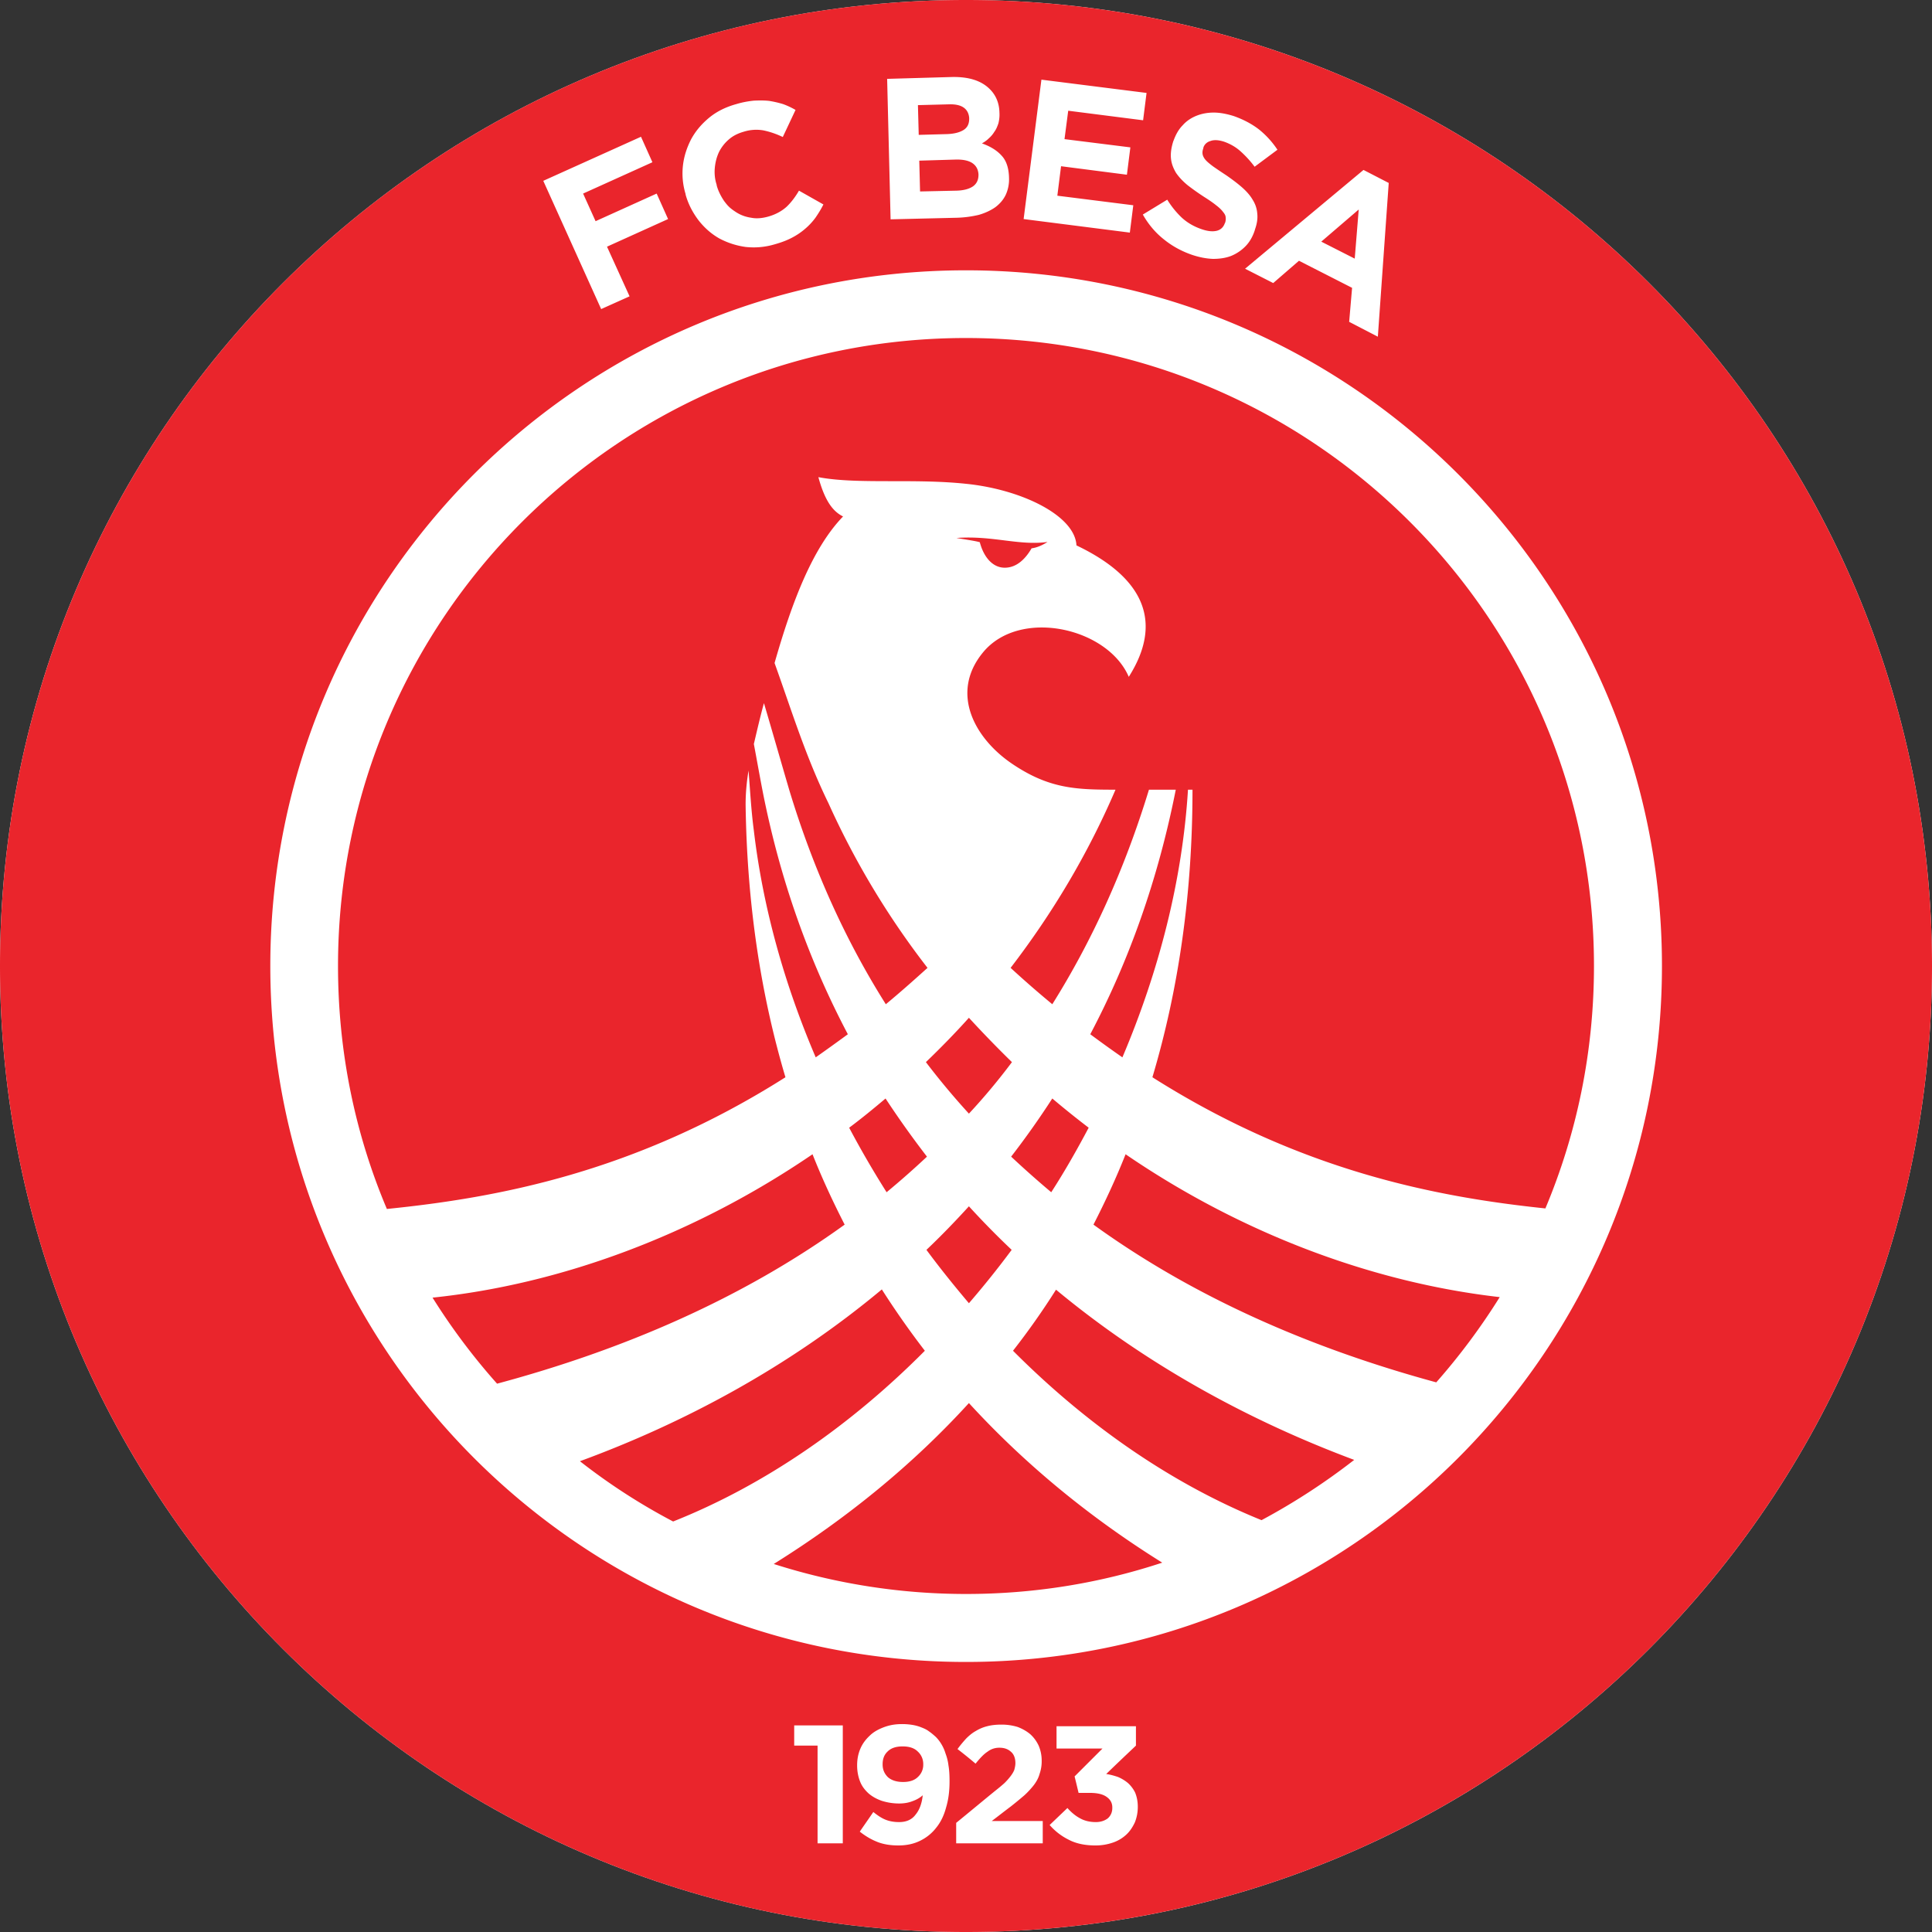
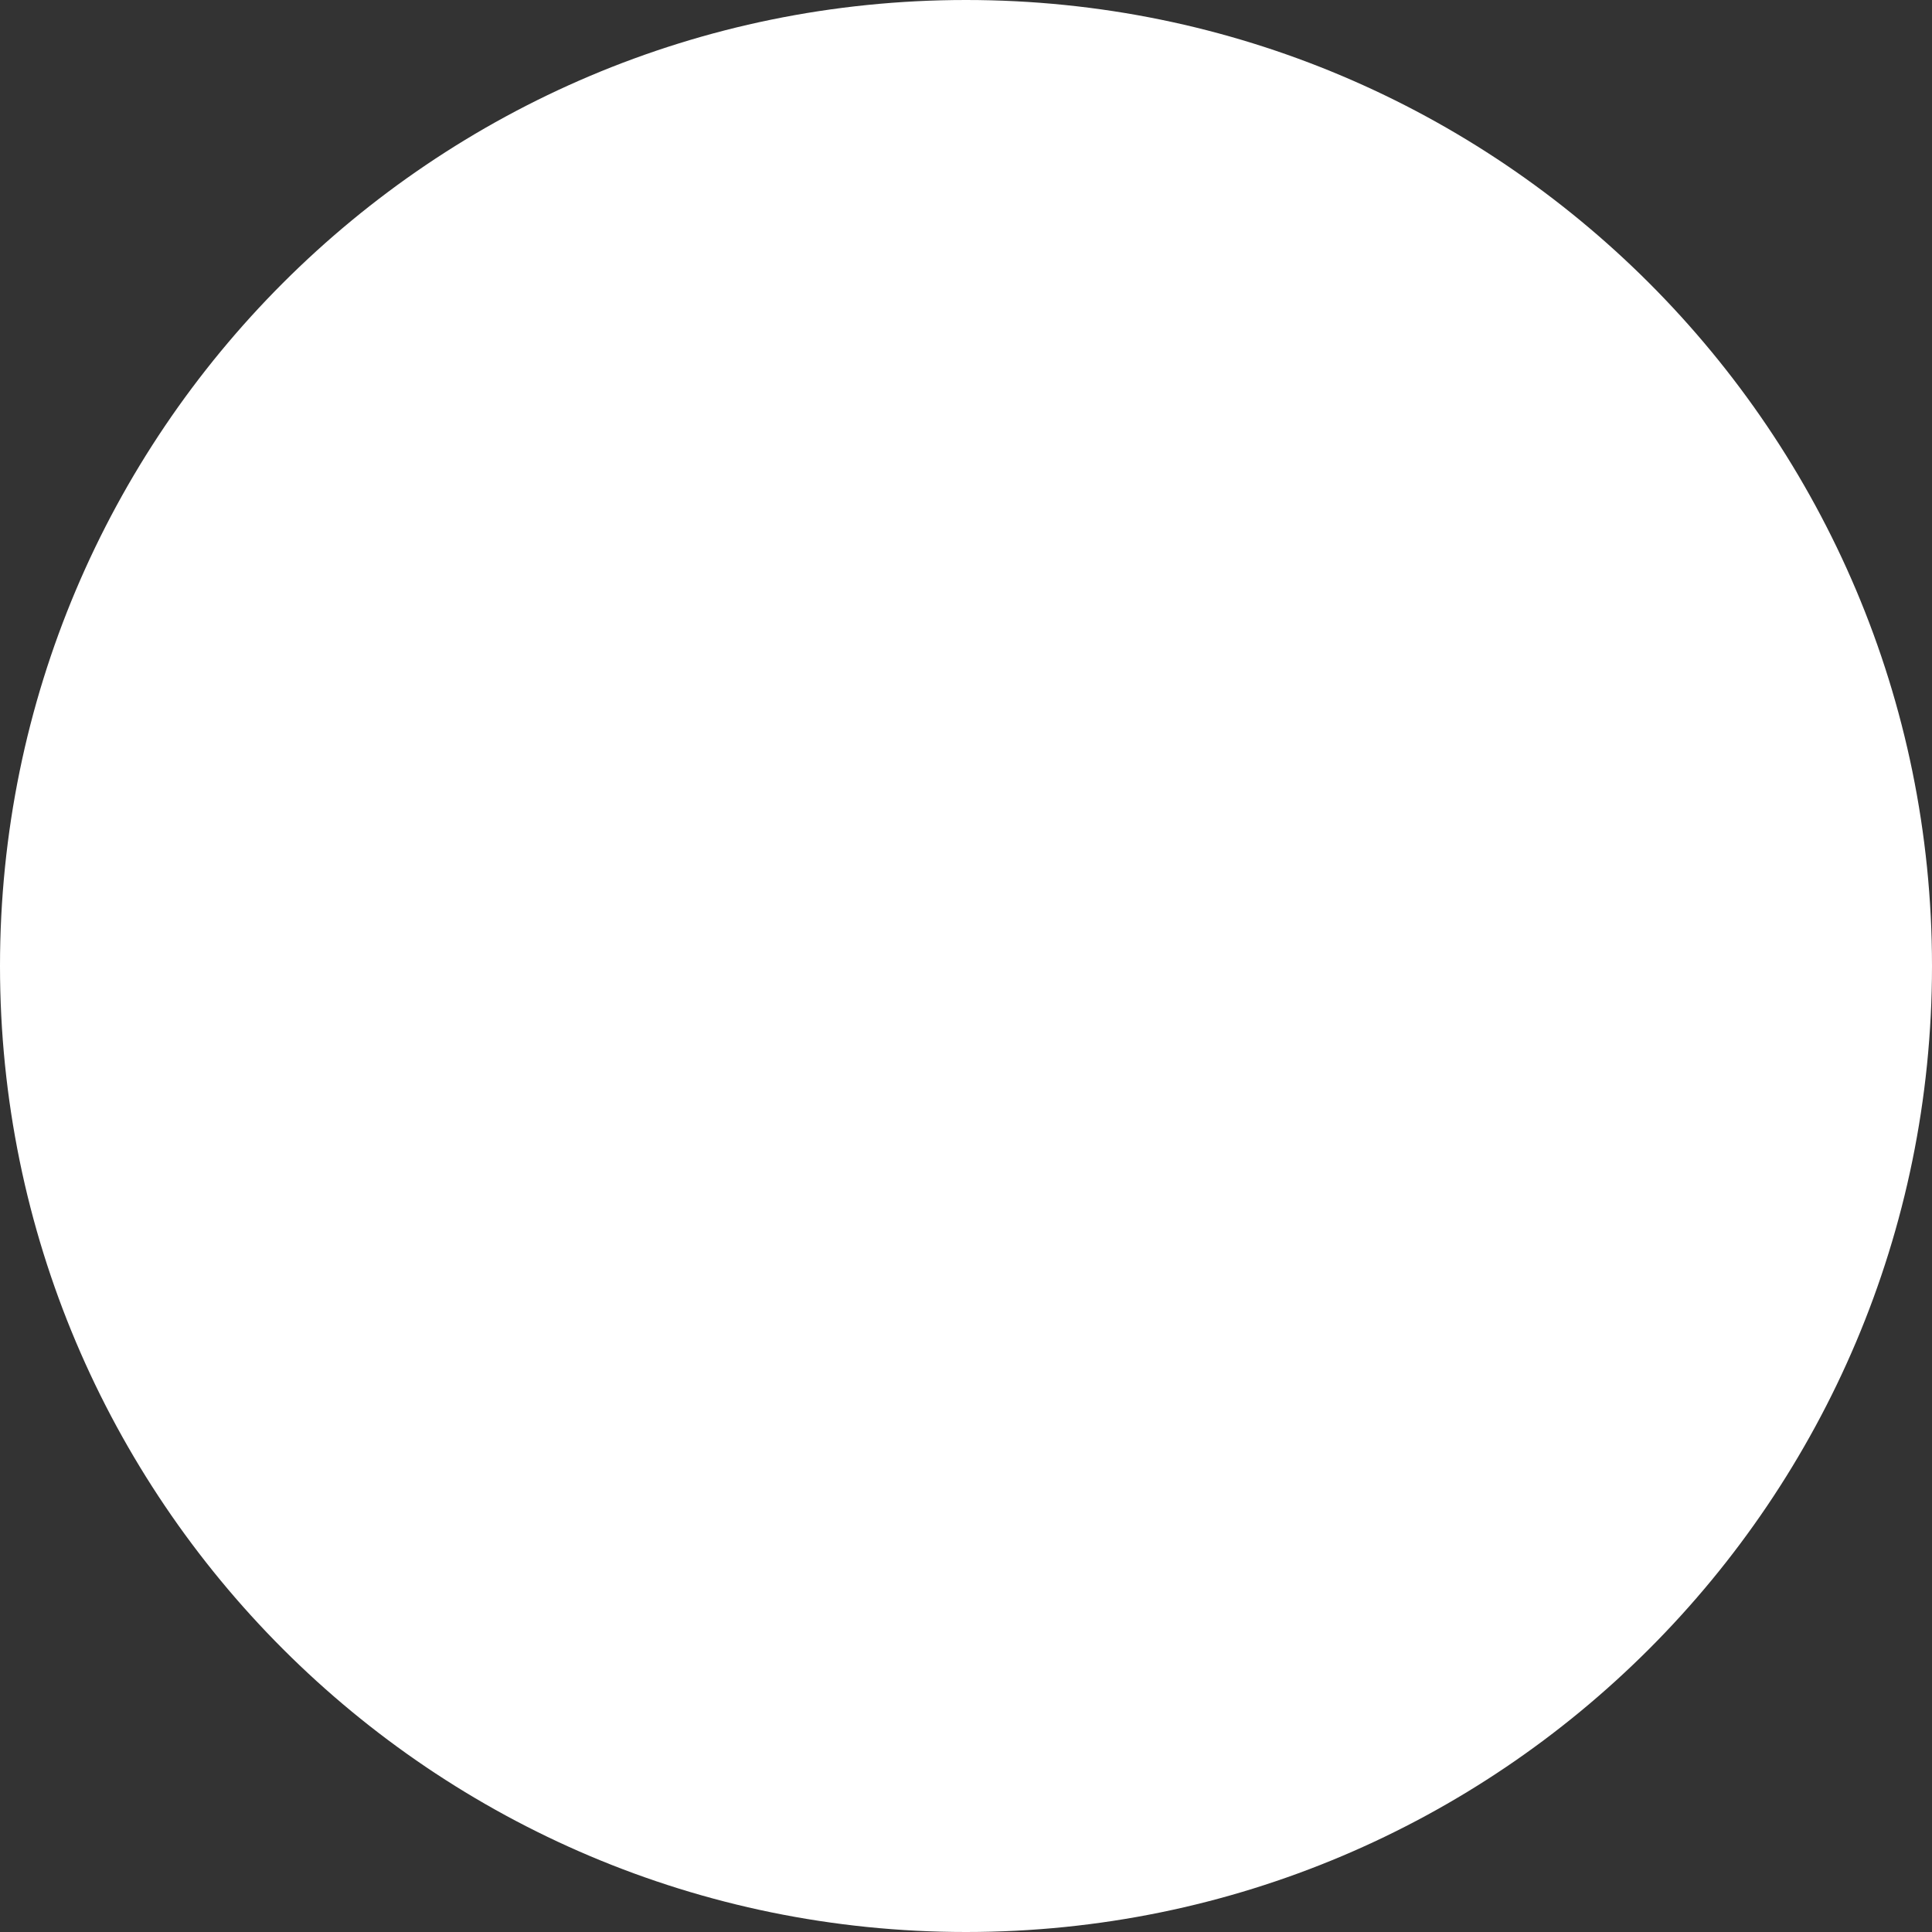
<svg xmlns="http://www.w3.org/2000/svg" xml:space="preserve" width="275" height="275">
  <rect width="100%" height="100%" fill="#333333" stroke="none" />
  <path fill="#FFF" d="M137.5 0C213.432 0 275 61.568 275 137.5S213.432 275 137.5 275 0 213.432 0 137.5 61.568 0 137.5 0" />
-   <path fill="#EA252C" d="M137.5 0C213.432 0 275 61.568 275 137.5S213.432 275 137.5 275 0 213.432 0 137.5 61.568 0 137.5 0M77.33 25.739l8.239 18.255 4.044-1.814-3.212-7.068 8.693-3.931-1.625-3.628-8.694 3.931-1.776-3.931 9.865-4.459-1.625-3.628zm32.957 9.032c.945-.264 1.739-.566 2.457-.945a9.7 9.7 0 0 0 1.89-1.285 9.3 9.3 0 0 0 1.437-1.549c.416-.605.793-1.209 1.133-1.89l-3.477-1.965c-.529.907-1.134 1.701-1.776 2.306-.68.604-1.549 1.096-2.646 1.398-.832.227-1.625.302-2.381.151q-1.191-.17-2.154-.793c-.963-.623-1.21-.945-1.701-1.587-.453-.68-.832-1.398-1.058-2.23v-.076c-.265-.793-.34-1.625-.265-2.418s.265-1.55.605-2.268a5.8 5.8 0 0 1 1.398-1.777c.605-.529 1.323-.869 2.117-1.096a5.96 5.96 0 0 1 2.797-.189c.907.189 1.814.492 2.759.945l1.814-3.855a11 11 0 0 0-1.776-.832 15 15 0 0 0-1.966-.453c-.643-.076-1.398-.076-2.192-.038-.756.076-1.625.227-2.494.491q-2.268.624-3.855 1.928c-1.096.907-1.928 1.89-2.57 3.062-.604 1.172-1.021 2.419-1.172 3.742a10 10 0 0 0 .378 4.082v.075c.378 1.361 1.021 2.57 1.852 3.667.832 1.058 1.814 1.927 2.948 2.569a11.2 11.2 0 0 0 3.742 1.21 10.45 10.45 0 0 0 4.156-.38m25.928-7.634c.945-.038 1.701-.227 2.269-.604.528-.378.793-.908.793-1.664v-.038c-.038-.681-.303-1.209-.831-1.587-.529-.377-1.361-.567-2.495-.529l-5.103.152.113 4.384zm-1.399-8.051c.983-.038 1.739-.227 2.306-.567s.832-.869.832-1.625v-.076c-.038-.643-.303-1.172-.794-1.512q-.736-.51-2.155-.454l-4.347.113.113 4.233zm-8.541-7.861.491 19.994 9.524-.227a15.3 15.3 0 0 0 3.061-.416c.907-.264 1.702-.642 2.344-1.096.642-.492 1.134-1.059 1.474-1.777a5.3 5.3 0 0 0 .453-2.418v-.038c-.037-1.323-.377-2.381-1.057-3.099-.682-.757-1.627-1.323-2.797-1.739.34-.188.68-.415.981-.718a3.9 3.9 0 0 0 .794-.945c.265-.34.416-.756.566-1.172.113-.454.189-.982.151-1.549v-.038c-.038-1.36-.528-2.495-1.437-3.364-1.208-1.172-2.985-1.701-5.291-1.663zm21.959.113-2.532 19.843 15.118 1.928.491-3.893-10.81-1.361.529-4.195 9.373 1.209.492-3.893-9.374-1.172.528-4.044 10.659 1.36.491-3.893zm21.468 24.946q1.531.51 2.948.566c.907 0 1.775-.113 2.57-.415a6.05 6.05 0 0 0 2.04-1.361c.605-.605 1.059-1.398 1.36-2.343v-.038q.454-1.248.34-2.268a4.16 4.16 0 0 0-.642-1.965c-.34-.605-.87-1.21-1.512-1.777-.644-.567-1.398-1.134-2.269-1.738a79 79 0 0 1-1.852-1.248c-.453-.34-.832-.643-1.096-.945-.227-.264-.378-.566-.416-.832-.037-.264 0-.529.113-.831v-.076c.151-.454.491-.793 1.021-.945.49-.189 1.172-.151 1.965.113.832.302 1.587.718 2.268 1.323a14.7 14.7 0 0 1 2.041 2.23l3.25-2.419a12.6 12.6 0 0 0-2.607-2.873q-1.531-1.19-3.629-1.927c-.982-.303-1.927-.491-2.834-.491-.87 0-1.701.151-2.457.454-.756.302-1.437.756-1.965 1.36-.568.567-.983 1.323-1.285 2.155l-.038.075q-.453 1.417-.34 2.494c.075.756.34 1.399.718 2.042.415.604.945 1.172 1.625 1.739a35 35 0 0 0 2.344 1.663c.719.454 1.322.869 1.738 1.21.454.34.794.68.982.944.227.265.378.529.378.794.038.227 0 .491-.075.756l-.038.038c-.188.567-.566.945-1.134 1.096-.604.151-1.323.076-2.191-.227-1.097-.377-2.004-.907-2.797-1.625a12.8 12.8 0 0 1-2.08-2.57l-3.477 2.117c.793 1.398 1.814 2.608 3.023 3.553 1.213.982 2.574 1.7 4.01 2.192m23.13.529.568-6.992-5.33 4.574zm1.248-12.624-16.857 14.06 4.007 2.041 3.667-3.174 7.559 3.855-.416 4.838 4.083 2.117 1.549-21.884zM155.906 262.68a7.5 7.5 0 0 0 2.533-.417 5.3 5.3 0 0 0 1.889-1.133c.53-.492.908-1.097 1.21-1.739a5.9 5.9 0 0 0 .415-2.191v-.038c0-.794-.15-1.437-.377-2.004a4.6 4.6 0 0 0-1.021-1.36 5.6 5.6 0 0 0-1.436-.869c-.566-.188-1.096-.34-1.663-.416 1.398-1.359 2.797-2.683 4.233-4.043v-2.76h-11.301v3.175h6.539l-3.969 3.969c.188.755.377 1.55.566 2.343h1.549c1.021 0 1.815.15 2.382.529.567.378.87.869.87 1.55v.075c0 .604-.227 1.097-.644 1.475-.453.34-1.02.528-1.7.528-.87 0-1.625-.188-2.229-.528q-.965-.51-1.815-1.475l-2.532 2.42a8.7 8.7 0 0 0 2.684 2.078c1.058.565 2.344.831 3.817.831m-19.804-3.214v2.91h12.322v-3.175h-7.257c.906-.68 1.813-1.398 2.721-2.078a58 58 0 0 0 1.928-1.587 12 12 0 0 0 1.36-1.474c.34-.455.643-.983.793-1.551a5.4 5.4 0 0 0 .304-1.852v-.038c0-.793-.151-1.474-.417-2.116a5.1 5.1 0 0 0-1.171-1.626c-.529-.453-1.134-.793-1.814-1.058a7.8 7.8 0 0 0-2.343-.341c-.757 0-1.437.077-2.004.228a5.7 5.7 0 0 0-1.625.68c-.491.265-.944.644-1.36 1.059-.416.453-.832.945-1.248 1.512a68 68 0 0 1 2.57 2.078c.643-.793 1.172-1.36 1.701-1.7a2.7 2.7 0 0 1 1.7-.566c.681 0 1.21.188 1.626.566.416.34.643.907.643 1.625 0 .341-.076.644-.151.945-.113.302-.302.604-.53.907a9.4 9.4 0 0 1-.868.982q-.567.512-1.36 1.134c-1.853 1.512-3.668 3.024-5.52 4.536m-8.24 3.214c1.21 0 2.23-.227 3.138-.682a6.4 6.4 0 0 0 2.268-1.852c.643-.794 1.096-1.738 1.398-2.872.34-1.134.491-2.344.491-3.704v-.038c0-.831-.038-1.587-.151-2.229a7 7 0 0 0-.416-1.701 5.7 5.7 0 0 0-.605-1.361 5.3 5.3 0 0 0-.793-1.02c-.34-.303-.643-.567-.983-.794-.34-.265-.718-.415-1.096-.566a6 6 0 0 0-1.248-.34 9 9 0 0 0-1.512-.114c-.945 0-1.777.152-2.57.454s-1.474.68-2.002 1.21c-.567.528-1.021 1.133-1.323 1.852-.303.717-.454 1.474-.454 2.344v.037c0 .831.151 1.588.416 2.268.264.681.68 1.209 1.209 1.7.529.454 1.134.794 1.89 1.059a8.2 8.2 0 0 0 2.456.378q1.078 0 1.928-.34c.529-.189 1.021-.453 1.437-.831-.113 1.133-.453 2.078-1.021 2.759-.529.718-1.323 1.058-2.344 1.058q-1.076 0-1.927-.34c-.567-.227-1.134-.604-1.739-1.097-.643.945-1.285 1.854-1.927 2.797.718.568 1.512 1.059 2.343 1.398.869.377 1.928.567 3.137.567m.68-9.034c.907 0 1.625-.227 2.116-.718a2.32 2.32 0 0 0 .756-1.738v-.076a2.38 2.38 0 0 0-.793-1.814c-.491-.49-1.209-.717-2.154-.717-.907 0-1.625.227-2.117.717-.491.455-.718 1.059-.718 1.814v.039c0 .755.265 1.321.756 1.813q.793.68 2.154.68m-11.073-8.05h-4.423v2.873h3.327v13.907h3.59v-16.78zM137.5 38.476c-54.69 0-99.024 44.334-99.024 99.024s44.333 99.062 99.024 99.062 99.062-44.371 99.062-99.062S192.19 38.476 137.5 38.476m32.24 73.927c0 14.589-1.929 28.271-5.707 40.933 21.052 13.343 40.402 17.046 55.937 18.671 4.461-10.62 6.916-22.261 6.916-34.507 0-49.361-40.024-89.387-89.386-89.387S48.113 88.139 48.113 137.5c0 12.284 2.457 23.963 6.955 34.584 15.685-1.589 35.339-5.179 56.731-18.748-3.591-12.056-5.48-25.02-5.669-38.816 0-1.663.151-3.212.416-4.837.227 2.835.378 5.708.756 8.542 1.285 10.922 4.346 21.846 8.807 32.277a273 273 0 0 0 4.573-3.288c-5.405-10.243-9.638-21.808-12.17-34.811-.416-2.154-.793-4.309-1.209-6.5.454-1.928.907-3.893 1.436-5.82 1.21 4.082 2.382 8.202 3.591 12.321 3.477 11.491 8.126 21.62 13.758 30.539 1.965-1.625 3.93-3.364 5.934-5.178a116.3 116.3 0 0 1-14.098-23.434c-3.288-6.727-5.291-13.342-7.673-19.956 2.457-8.617 5.368-16.328 9.751-20.863-1.474-.718-2.607-2.268-3.515-5.594 5.594 1.059 13.53.152 21.014.946 7.862.793 15.496 4.497 15.723 8.768 10.054 4.8 12.171 11.263 7.445 18.709-3.023-7.03-15.534-9.827-20.749-3.477-4.762 5.783-1.172 12.246 4.12 15.836s9.146 3.704 14.74 3.704c-3.969 9.261-9.07 17.727-14.931 25.361a147 147 0 0 0 5.936 5.178c5.594-8.919 10.242-19.048 13.757-30.539h3.817c-2.57 13.002-6.766 24.567-12.169 34.811a175 175 0 0 0 4.572 3.288c5.215-12.283 8.542-25.248 9.335-38.099zm43.73 72.228c-17.916-2.041-36.624-8.957-53.255-20.334-1.36 3.439-2.91 6.766-4.572 10.016 14.475 10.469 31.143 17.651 48.793 22.451a92 92 0 0 0 9.034-12.133M192.757 207.8c-14.589-5.442-29.329-13.343-42.444-24.227a106 106 0 0 1-6.122 8.692c10.469 10.507 22.488 18.897 35.376 24.114a93 93 0 0 0 13.19-8.579m-27.325 14.627c-10.546-6.577-19.729-14.211-27.516-22.715-7.824 8.579-17.122 16.252-27.78 22.903a89.7 89.7 0 0 0 27.364 4.271c9.751 0 19.125-1.549 27.932-4.459m-69.62-5.859c13.039-5.179 25.286-13.683 35.831-24.303a121 121 0 0 1-6.123-8.73c-13.267 11.073-28.233 19.049-42.974 24.454a87.4 87.4 0 0 0 13.266 8.579m-25.059-19.616c17.877-4.8 34.81-12.056 49.475-22.64-1.664-3.25-3.213-6.576-4.574-10.016-16.895 11.527-35.906 18.52-54.086 20.409a91 91 0 0 0 9.185 12.247m76.083-118.904c.906-.113 1.738-.567 2.268-.908-4.045.567-7.823-.944-12.964-.566 1.323.227 2.684.416 3.325.605.53 2.041 1.777 3.628 3.554 3.628 1.738 0 2.985-1.323 3.817-2.759m-8.92 107.452a131 131 0 0 0 6.085-7.596 119 119 0 0 1-6.085-6.199c-1.965 2.154-3.969 4.232-6.047 6.199 1.927 2.607 3.968 5.139 6.047 7.596m11.717-15.798c1.928-2.985 3.666-6.047 5.328-9.185a131 131 0 0 1-5.177-4.158 121 121 0 0 1-5.858 8.277 142 142 0 0 0 5.707 5.066m-23.434 0a123 123 0 0 0 5.745-5.065 135 135 0 0 1-5.896-8.277c-1.701 1.437-3.402 2.835-5.179 4.158a138 138 0 0 0 5.33 9.184m11.717-24.832c-1.965 2.192-4.006 4.271-6.123 6.313a106 106 0 0 0 6.123 7.332 89 89 0 0 0 6.123-7.332 162 162 0 0 1-6.123-6.313" />
</svg>